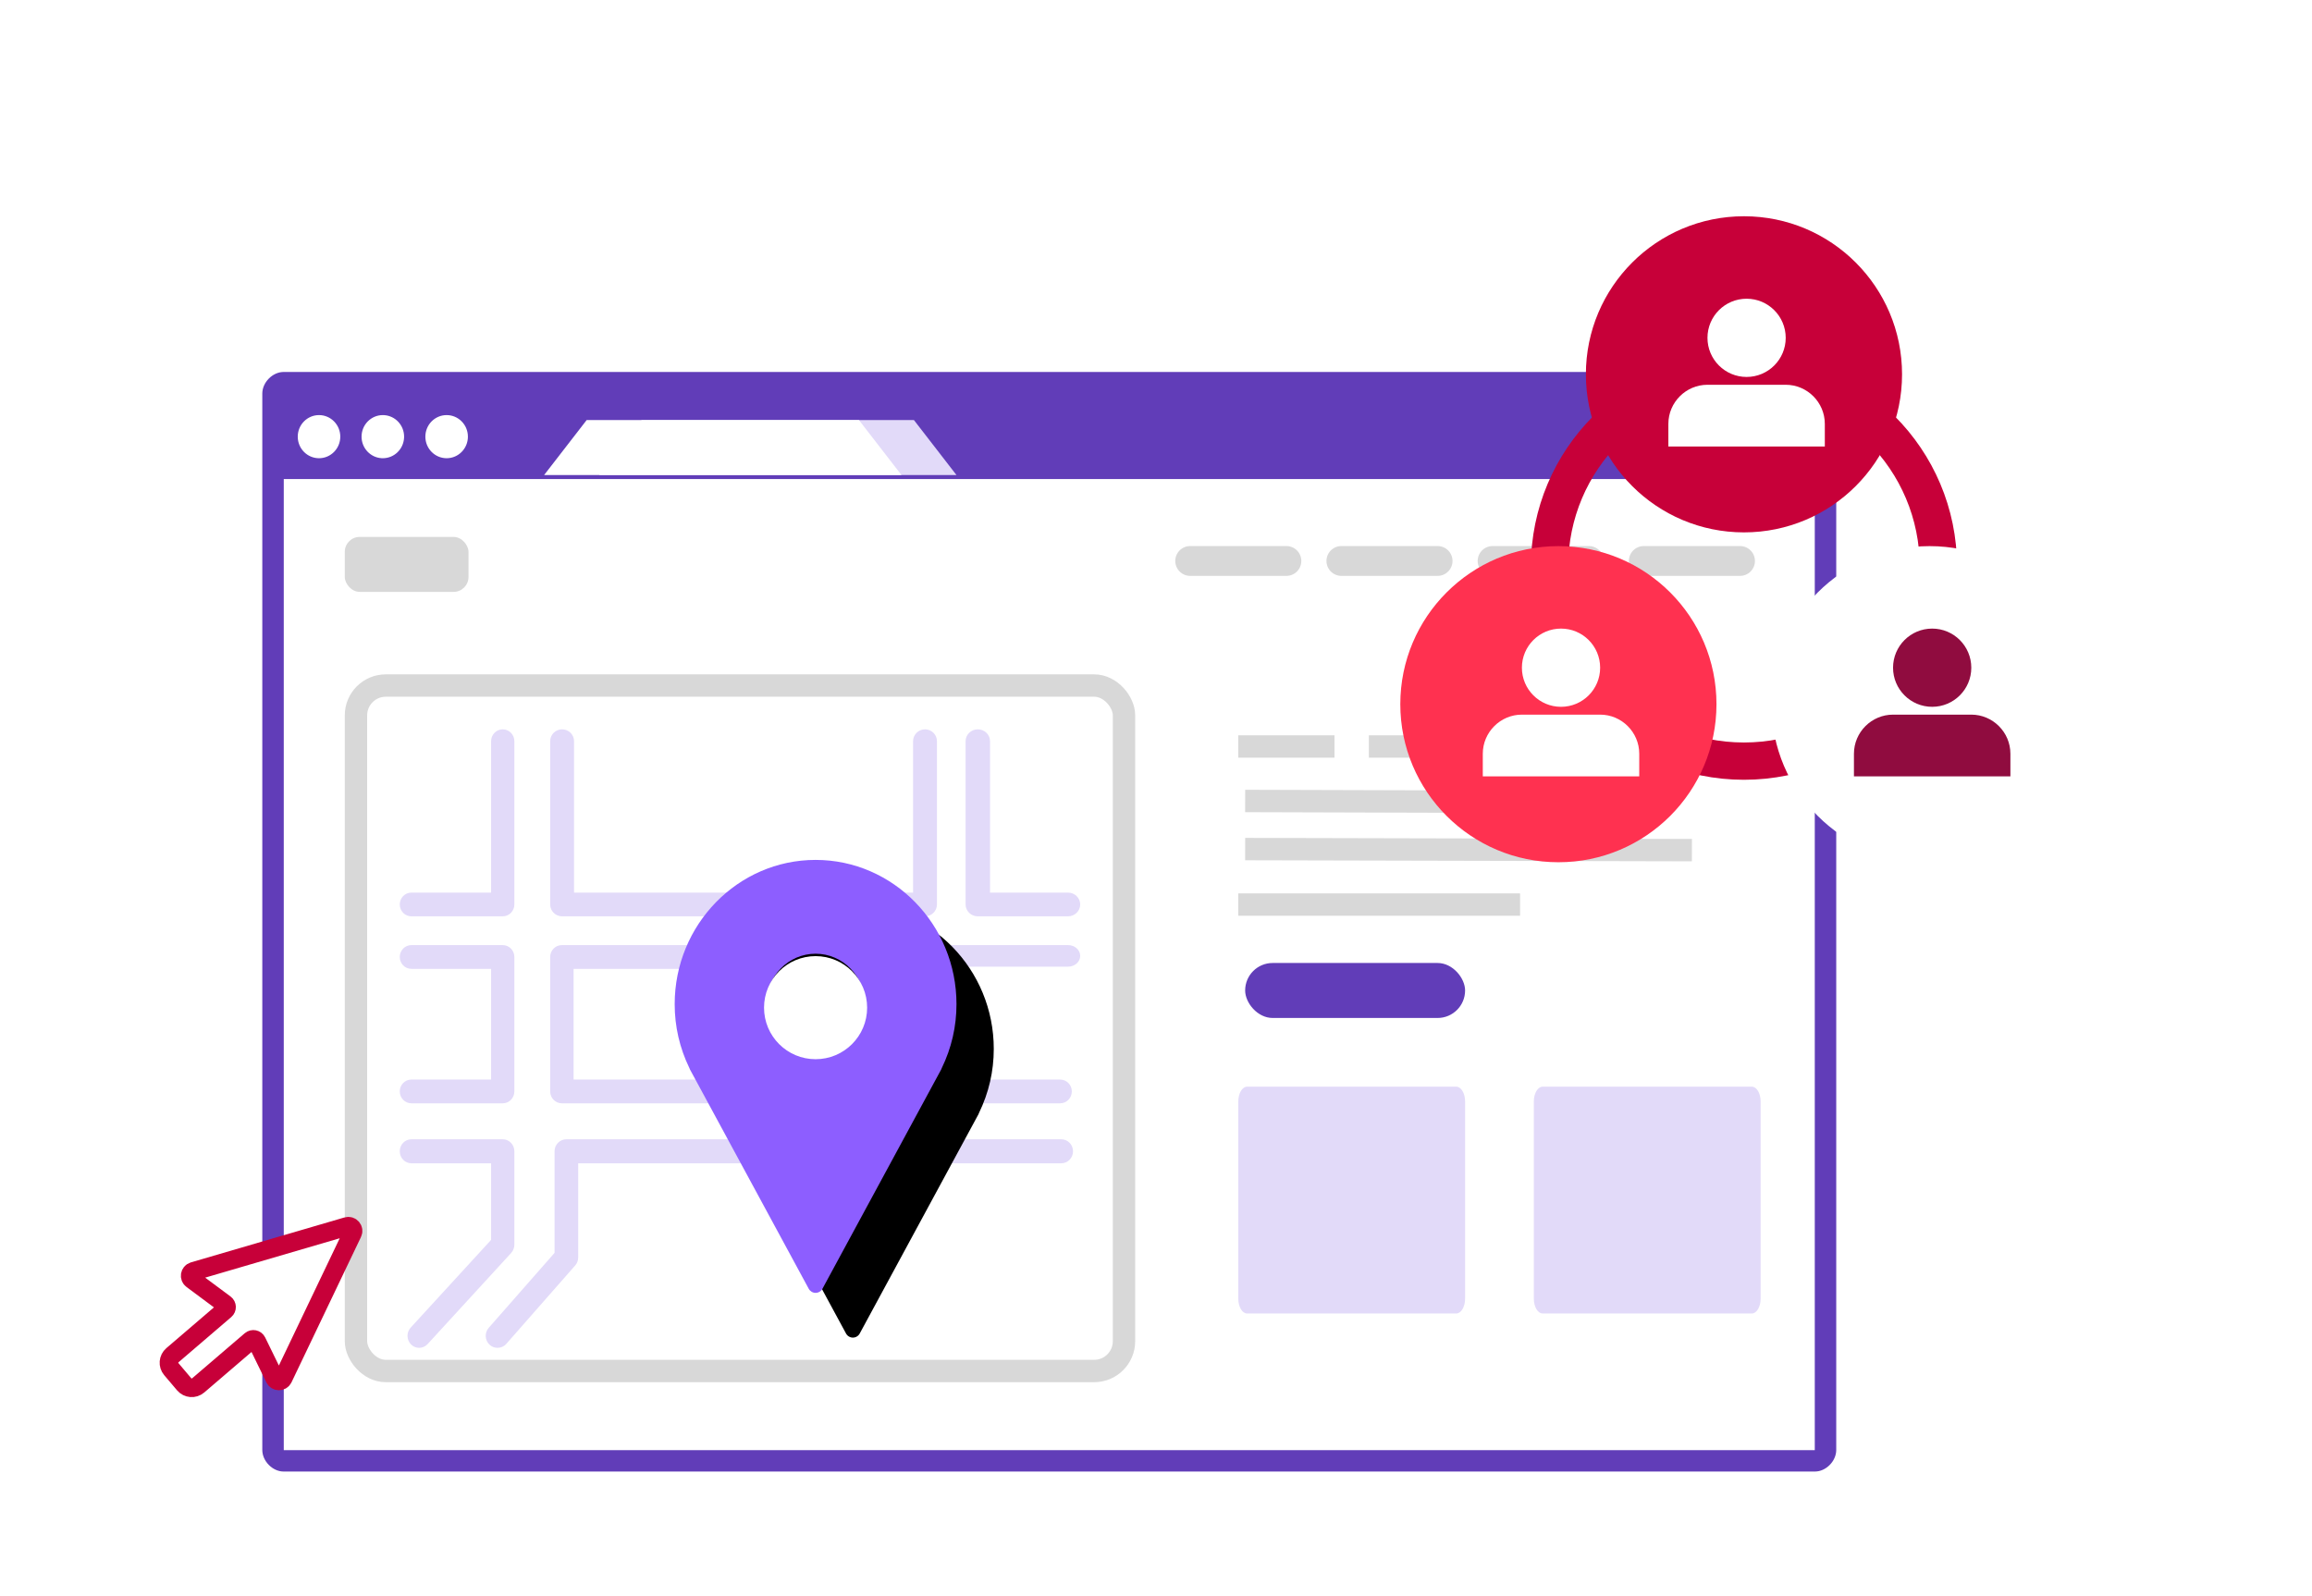
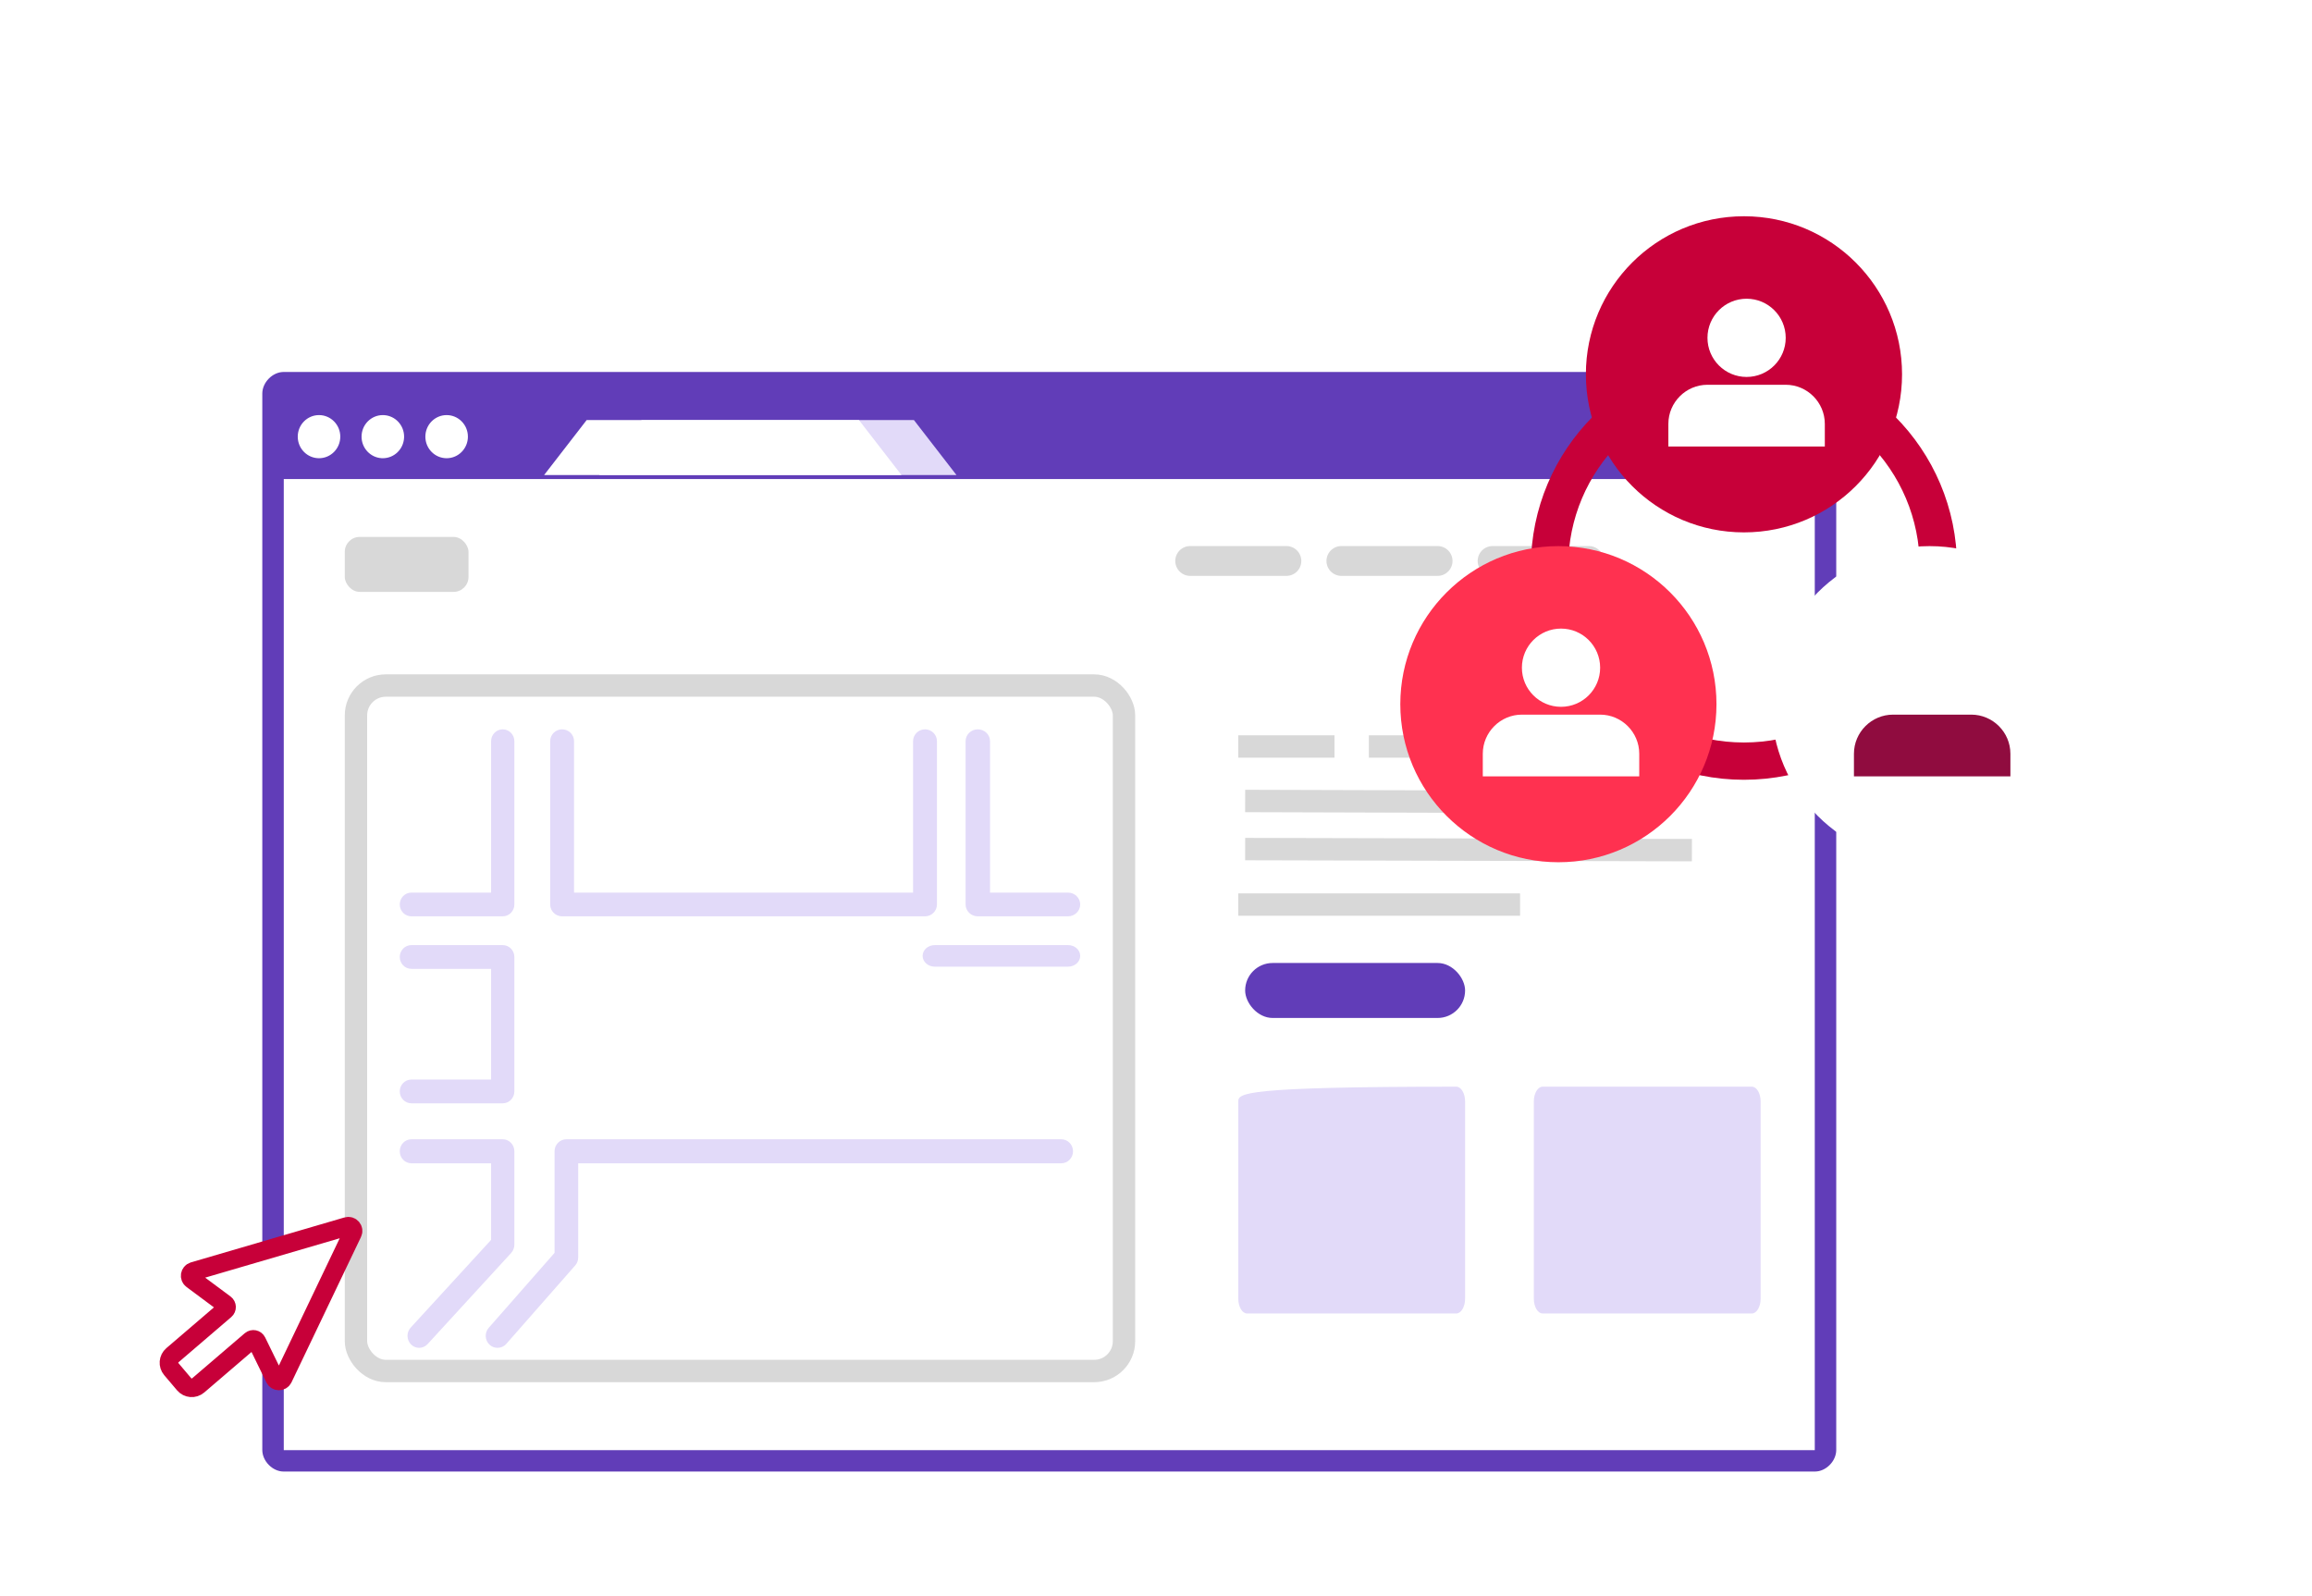
<svg xmlns="http://www.w3.org/2000/svg" xmlns:xlink="http://www.w3.org/1999/xlink" width="310px" height="214px" viewBox="0 0 310 214" version="1.1">
  <title>602B1A56-1DB3-4325-9591-BBCB58CBF122</title>
  <defs>
-     <path d="M18.892,26.126 C15.24,26.126 12.28,23.094 12.28,19.353 C12.28,15.612 15.24,12.579 18.892,12.579 C22.544,12.579 25.504,15.612 25.504,19.353 C25.504,23.094 22.544,26.126 18.892,26.126 Z M18.892,0 C8.475,0 0,8.677 0,19.342 C0,22.334 0.664,25.218 1.973,27.918 C1.994,27.985 2.022,28.05 2.056,28.113 L17.969,57.502 C18.154,57.846 18.508,58.059 18.892,58.059 C19.276,58.059 19.63,57.846 19.815,57.502 L35.728,28.113 C35.761,28.052 35.788,27.988 35.808,27.923 C37.12,25.222 37.784,22.336 37.784,19.342 C37.784,8.677 29.309,0 18.892,0 L18.892,0 Z" id="path-1" />
    <filter x="-30.4%" y="-18.1%" width="187.3%" height="156.8%" filterUnits="objectBoundingBox" id="filter-2">
      <feOffset dx="5" dy="6" in="SourceAlpha" result="shadowOffsetOuter1" />
      <feGaussianBlur stdDeviation="4.5" in="shadowOffsetOuter1" result="shadowBlurOuter1" />
      <feColorMatrix values="0 0 0 0 0.379   0 0 0 0 0.238   0 0 0 0 0.721  0 0 0 0.3 0" type="matrix" in="shadowBlurOuter1" />
    </filter>
    <filter x="-67.0%" y="-62.8%" width="234.0%" height="225.6%" filterUnits="objectBoundingBox" id="filter-3">
      <feOffset dx="4" dy="4" in="SourceAlpha" result="shadowOffsetOuter1" />
      <feGaussianBlur stdDeviation="2.5" in="shadowOffsetOuter1" result="shadowBlurOuter1" />
      <feColorMatrix values="0 0 0 0 0.565   0 0 0 0 0.047   0 0 0 0 0.247  0 0 0 0.3 0" type="matrix" in="shadowBlurOuter1" result="shadowMatrixOuter1" />
      <feMerge>
        <feMergeNode in="shadowMatrixOuter1" />
        <feMergeNode in="SourceGraphic" />
      </feMerge>
    </filter>
    <filter x="-36.4%" y="-38.7%" width="172.7%" height="177.3%" filterUnits="objectBoundingBox" id="filter-4">
      <feOffset dx="-5" dy="4" in="SourceAlpha" result="shadowOffsetOuter1" />
      <feGaussianBlur stdDeviation="6" in="shadowOffsetOuter1" result="shadowBlurOuter1" />
      <feColorMatrix values="0 0 0 0 0.565   0 0 0 0 0.047   0 0 0 0 0.247  0 0 0 0.3 0" type="matrix" in="shadowBlurOuter1" result="shadowMatrixOuter1" />
      <feMerge>
        <feMergeNode in="shadowMatrixOuter1" />
        <feMergeNode in="SourceGraphic" />
      </feMerge>
    </filter>
  </defs>
  <g id="⚠️-LOT-2-Edito-?-" stroke="none" stroke-width="1" fill="none" fill-rule="evenodd">
    <g id="Planche-Solutions-Pictos-Copy" transform="translate(-980, -1036)">
      <g id="illu/conseil&amp;formation-copy-5" transform="translate(991.209, 1061)">
        <g id="Group-13" transform="translate(23.961, 24.882)">
          <polygon id="Path" fill="#FFFFFF" points="2.765 144.686 208.275 144.686 208.275 13.824 2.765 13.824" />
          <path d="M2.878,144.579 L208.161,144.579 L208.161,14.362 L2.878,14.362 L2.878,144.579 Z M208.187,0 C209.66,0 211.039,1.395 211.039,2.891 L211.039,144.56 C211.039,146.056 209.66,147.451 208.187,147.451 L2.852,147.451 C1.38,147.451 0,146.056 0,144.56 L0,2.891 C0,1.395 1.38,0 2.852,0 Z M7.605,5.782 C6.03,5.782 4.753,7.077 4.753,8.674 C4.753,10.27 6.03,11.565 7.605,11.565 C9.18,11.565 10.457,10.27 10.457,8.674 C10.457,7.077 9.18,5.782 7.605,5.782 Z M16.16,5.782 C14.585,5.782 13.309,7.077 13.309,8.673 C13.309,10.213 14.496,11.472 15.993,11.56 L16.16,11.565 C17.679,11.565 18.921,10.361 19.008,8.843 L19.013,8.673 C19.013,7.134 17.825,5.875 16.328,5.787 L16.16,5.782 Z M24.716,5.782 C23.141,5.782 21.864,7.077 21.864,8.674 C21.864,10.27 23.141,11.565 24.716,11.565 C26.291,11.565 27.568,10.27 27.568,8.674 C27.568,7.077 26.291,5.782 24.716,5.782 Z" id="Fill-1" fill="#613DB8" />
          <line x1="137.314" y1="25.343" x2="124.412" y2="25.343" id="Stroke-40-Copy" stroke="#D8D8D8" stroke-width="4" stroke-linecap="round" />
          <line x1="157.588" y1="25.343" x2="144.686" y2="25.343" id="Stroke-40-Copy-2" stroke="#D8D8D8" stroke-width="4" stroke-linecap="round" />
          <line x1="177.863" y1="25.343" x2="164.961" y2="25.343" id="Stroke-40-Copy-3" stroke="#D8D8D8" stroke-width="4" stroke-linecap="round" />
-           <line x1="198.137" y1="25.343" x2="185.235" y2="25.343" id="Stroke-40-Copy-4" stroke="#D8D8D8" stroke-width="4" stroke-linecap="round" />
          <polygon id="Rectangle" fill="#E2DAF9" points="50.862 6.451 87.373 6.451 93.078 13.824 45.157 13.824" />
          <polygon id="Rectangle" fill="#FFFFFF" points="43.489 6.451 80.001 6.451 85.706 13.824 37.784 13.824" />
          <rect id="Rectangle" fill="#D8D8D8" x="11.059" y="22.118" width="16.588" height="7.373" rx="2" />
          <line x1="131.784" y1="57.529" x2="179.706" y2="57.671" id="Stroke-34" stroke="#D8D8D8" stroke-width="3" />
          <line x1="130.863" y1="71.422" x2="168.647" y2="71.422" id="Stroke-34-Copy-2" stroke="#D8D8D8" stroke-width="3" />
          <line x1="131.784" y1="63.98" x2="191.686" y2="64.122" id="Stroke-34-Copy" stroke="#D8D8D8" stroke-width="3" />
          <line x1="191.686" y1="50.225" x2="148.373" y2="50.225" id="Stroke-36" stroke="#D8D8D8" stroke-width="3" />
          <line x1="143.765" y1="50.225" x2="130.863" y2="50.225" id="Stroke-40" stroke="#D8D8D8" stroke-width="3" />
          <rect id="Rectangle" stroke="#D8D8D8" stroke-width="3" x="12.559" y="42.049" width="102.98" height="91.922" rx="4" />
          <rect id="Rectangle" fill="#613DB8" x="131.784" y="79.255" width="29.49" height="7.373" rx="3.686" />
          <path d="M199.72,95.843 L171.672,95.843 C171.019,95.843 170.49,96.734 170.49,97.835 L170.49,124.264 C170.49,125.364 171.019,126.255 171.672,126.255 L199.72,126.255 C200.373,126.255 200.902,125.364 200.902,124.264 L200.902,97.835 C200.902,96.734 200.373,95.843 199.72,95.843 Z" id="Stroke-77" fill="#E2DAF9" />
-           <path d="M160.093,95.843 L132.045,95.843 C131.392,95.843 130.863,96.734 130.863,97.835 L130.863,124.264 C130.863,125.364 131.392,126.255 132.045,126.255 L160.093,126.255 C160.745,126.255 161.275,125.364 161.275,124.264 L161.275,97.835 C161.275,96.734 160.745,95.843 160.093,95.843 Z" id="Stroke-77" fill="#E2DAF9" />
+           <path d="M160.093,95.843 C131.392,95.843 130.863,96.734 130.863,97.835 L130.863,124.264 C130.863,125.364 131.392,126.255 132.045,126.255 L160.093,126.255 C160.745,126.255 161.275,125.364 161.275,124.264 L161.275,97.835 C161.275,96.734 160.745,95.843 160.093,95.843 Z" id="Stroke-77" fill="#E2DAF9" />
          <g id="Group-23" transform="translate(18.431, 47.922)" fill="#E2DAF9">
            <path d="M1.559,25.075 C0.699,25.075 0,24.363 0,23.485 C0,22.607 0.699,21.894 1.559,21.894 L12.247,21.894 L12.247,1.591 C12.247,0.713 12.946,0 13.807,0 C14.667,0 15.366,0.713 15.366,1.591 L15.366,23.485 C15.366,24.363 14.667,25.075 13.807,25.075 L1.559,25.075 Z" id="Fill-111" />
            <path d="M21.768,25.075 C20.885,25.075 20.168,24.363 20.168,23.485 L20.168,1.591 C20.168,0.713 20.885,0 21.768,0 C22.654,0 23.369,0.713 23.369,1.591 L23.369,21.894 L68.827,21.894 L68.827,1.591 C68.827,0.713 69.544,0 70.427,0 C71.313,0 72.028,0.713 72.028,1.591 L72.028,23.485 C72.028,24.363 71.313,25.075 70.427,25.075 L21.768,25.075 Z" id="Fill-112" />
-             <path d="M29.958,50.15 L21.738,50.15 C20.871,50.15 20.168,49.437 20.168,48.557 L20.168,30.526 C20.168,29.647 20.871,28.933 21.738,28.933 L42.606,28.933 C43.473,28.933 44.177,29.647 44.177,30.526 C44.177,31.406 43.473,32.12 42.606,32.12 L23.309,32.12 L23.309,46.964 L88.541,46.964 C89.41,46.964 90.111,47.678 90.111,48.557 C90.111,49.437 89.41,50.15 88.541,50.15" id="Fill-113" />
            <path d="M77.507,25.075 C76.601,25.075 75.869,24.363 75.869,23.485 L75.869,1.591 C75.869,0.713 76.601,0 77.507,0 C78.411,0 79.145,0.713 79.145,1.591 L79.145,21.894 L89.598,21.894 C90.502,21.894 91.235,22.607 91.235,23.485 C91.235,24.363 90.502,25.075 89.598,25.075 L77.507,25.075 Z" id="Fill-119" />
            <path d="M89.607,31.826 L71.736,31.826 C70.837,31.826 70.107,31.178 70.107,30.38 C70.107,29.581 70.837,28.933 71.736,28.933 L89.607,28.933 C90.506,28.933 91.235,29.581 91.235,30.38 C91.235,31.178 90.506,31.826 89.607,31.826" id="Fill-120" />
            <path d="M13.807,50.15 L1.559,50.15 C0.699,50.15 0,49.437 0,48.557 C0,47.678 0.699,46.964 1.559,46.964 L12.247,46.964 L12.247,32.12 L1.559,32.12 C0.699,32.12 0,31.406 0,30.526 C0,29.647 0.699,28.933 1.559,28.933 L13.807,28.933 C14.667,28.933 15.366,29.647 15.366,30.526 L15.366,48.557 C15.366,49.437 14.667,50.15 13.807,50.15" id="Fill-121" />
            <path d="M2.599,82.941 C2.214,82.941 1.827,82.795 1.526,82.501 C0.902,81.889 0.875,80.869 1.468,80.224 L12.247,68.465 L12.247,58.194 L1.559,58.194 C0.699,58.194 0,57.473 0,56.583 C0,55.694 0.699,54.973 1.559,54.973 L13.807,54.973 C14.667,54.973 15.366,55.694 15.366,56.583 L15.366,69.107 C15.366,69.52 15.212,69.917 14.94,70.216 L3.732,82.439 C3.424,82.774 3.012,82.941 2.599,82.941" id="Fill-122" />
            <path d="M12.054,82.533 C11.401,81.94 11.344,80.922 11.927,80.259 L20.755,70.207 L20.755,56.583 C20.755,55.694 21.465,54.973 22.339,54.973 L88.69,54.973 C89.567,54.973 90.275,55.694 90.275,56.583 C90.275,57.473 89.567,58.194 88.69,58.194 L23.924,58.194 L23.924,70.821 C23.924,71.216 23.783,71.599 23.523,71.893 L14.291,82.404 C13.979,82.761 13.544,82.941 13.108,82.941 C12.732,82.941 12.356,82.808 12.054,82.533 Z" id="Fill-123" />
          </g>
        </g>
        <g id="MAPS" transform="translate(79.255, 90.314)">
          <g id="Fill-10">
            <use fill="black" fill-opacity="1" filter="url(#filter-2)" xlink:href="#path-1" />
            <use fill="#8D5EFF" fill-rule="evenodd" xlink:href="#path-1" />
          </g>
          <circle id="Oval" stroke="#FFFFFF" fill="#FFFFFF" cx="18.892" cy="19.814" r="6.412" />
        </g>
        <g id="cursor" filter="url(#filter-3)" transform="translate(29.013, 148.398) scale(-1, 1) rotate(-28) translate(-29.013, -148.398) translate(14.76, 133.192)">
          <polygon id="Path-2" fill="#FFFFFF" points="7.921 0.917 6.526 22.068 8.811 22.068 12.296 19.839 16.329 29.486 18.902 29.486 21.197 27.717 17.596 18.272 24.036 16.284" />
          <path d="M23.743,12.093 L4.356,2.922 C3.852,2.662 3.287,3.146 3.468,3.684 L9.623,24.395 C9.784,24.878 10.426,24.97 10.718,24.554 L13.869,20.056 C14.063,19.778 14.467,19.759 14.687,20.016 L20.715,27.097 C21.193,27.656 22.033,27.72 22.59,27.241 L24.611,25.503 C25.166,25.025 25.23,24.189 24.754,23.633 L18.719,16.542 C18.502,16.289 18.577,15.9 18.872,15.746 L23.747,13.194 C24.192,12.961 24.19,12.323 23.743,12.093 Z" id="Stroke-3" stroke="#C70039" stroke-width="2.5" transform="translate(14.253, 15.206) rotate(19) translate(-14.253, -15.206) " />
        </g>
        <g id="Group-25" filter="url(#filter-4)" transform="translate(181.549, 0)">
          <circle id="Oval" stroke="#C70039" stroke-width="5" cx="46.078" cy="47" r="26.069" />
          <g id="Group-20" transform="translate(24.882, 0)">
            <circle id="Oval" fill="#C70039" cx="21.196" cy="21.196" r="21.196" />
            <path d="M21.549,21.549 C24.445,21.549 26.794,19.201 26.794,16.305 C26.794,13.407 24.445,11.059 21.549,11.059 C18.652,11.059 16.303,13.407 16.303,16.305 C16.303,19.201 18.652,21.549 21.549,21.549 Z" id="Path" fill="#FFFFFF" />
            <path d="M32.038,30.873 L32.038,27.843 C32.038,24.958 29.679,22.597 26.794,22.597 L16.303,22.597 C13.418,22.597 11.059,24.958 11.059,27.843 L11.059,30.873 L32.038,30.873 Z" id="Path" fill="#FFFFFF" />
          </g>
          <g id="Group-24" transform="translate(0, 44.235)">
            <g id="Group-20-Copy" transform="translate(49.765, 0)">
              <circle id="Oval" stroke="#FFFFFF" fill="#FFFFFF" cx="21.196" cy="21.196" r="20.696" />
-               <path d="M21.549,21.549 C24.445,21.549 26.794,19.201 26.794,16.305 C26.794,13.407 24.445,11.059 21.549,11.059 C18.652,11.059 16.303,13.407 16.303,16.305 C16.303,19.201 18.652,21.549 21.549,21.549 Z" id="Path" fill="#900C3F" />
              <path d="M32.038,30.873 L32.038,27.843 C32.038,24.958 29.679,22.597 26.794,22.597 L16.303,22.597 C13.418,22.597 11.059,24.958 11.059,27.843 L11.059,30.873 L32.038,30.873 Z" id="Path" fill="#900C3F" />
            </g>
            <g id="Group-20-Copy-2">
              <circle id="Oval" fill="#FF3150" cx="21.196" cy="21.196" r="21.196" />
              <path d="M21.549,21.549 C24.445,21.549 26.794,19.201 26.794,16.305 C26.794,13.407 24.445,11.059 21.549,11.059 C18.652,11.059 16.303,13.407 16.303,16.305 C16.303,19.201 18.652,21.549 21.549,21.549 Z" id="Path" fill="#FFFFFF" />
              <path d="M32.038,30.873 L32.038,27.843 C32.038,24.958 29.679,22.597 26.794,22.597 L16.303,22.597 C13.418,22.597 11.059,24.958 11.059,27.843 L11.059,30.873 L32.038,30.873 Z" id="Path" fill="#FFFFFF" />
            </g>
          </g>
        </g>
      </g>
    </g>
  </g>
</svg>